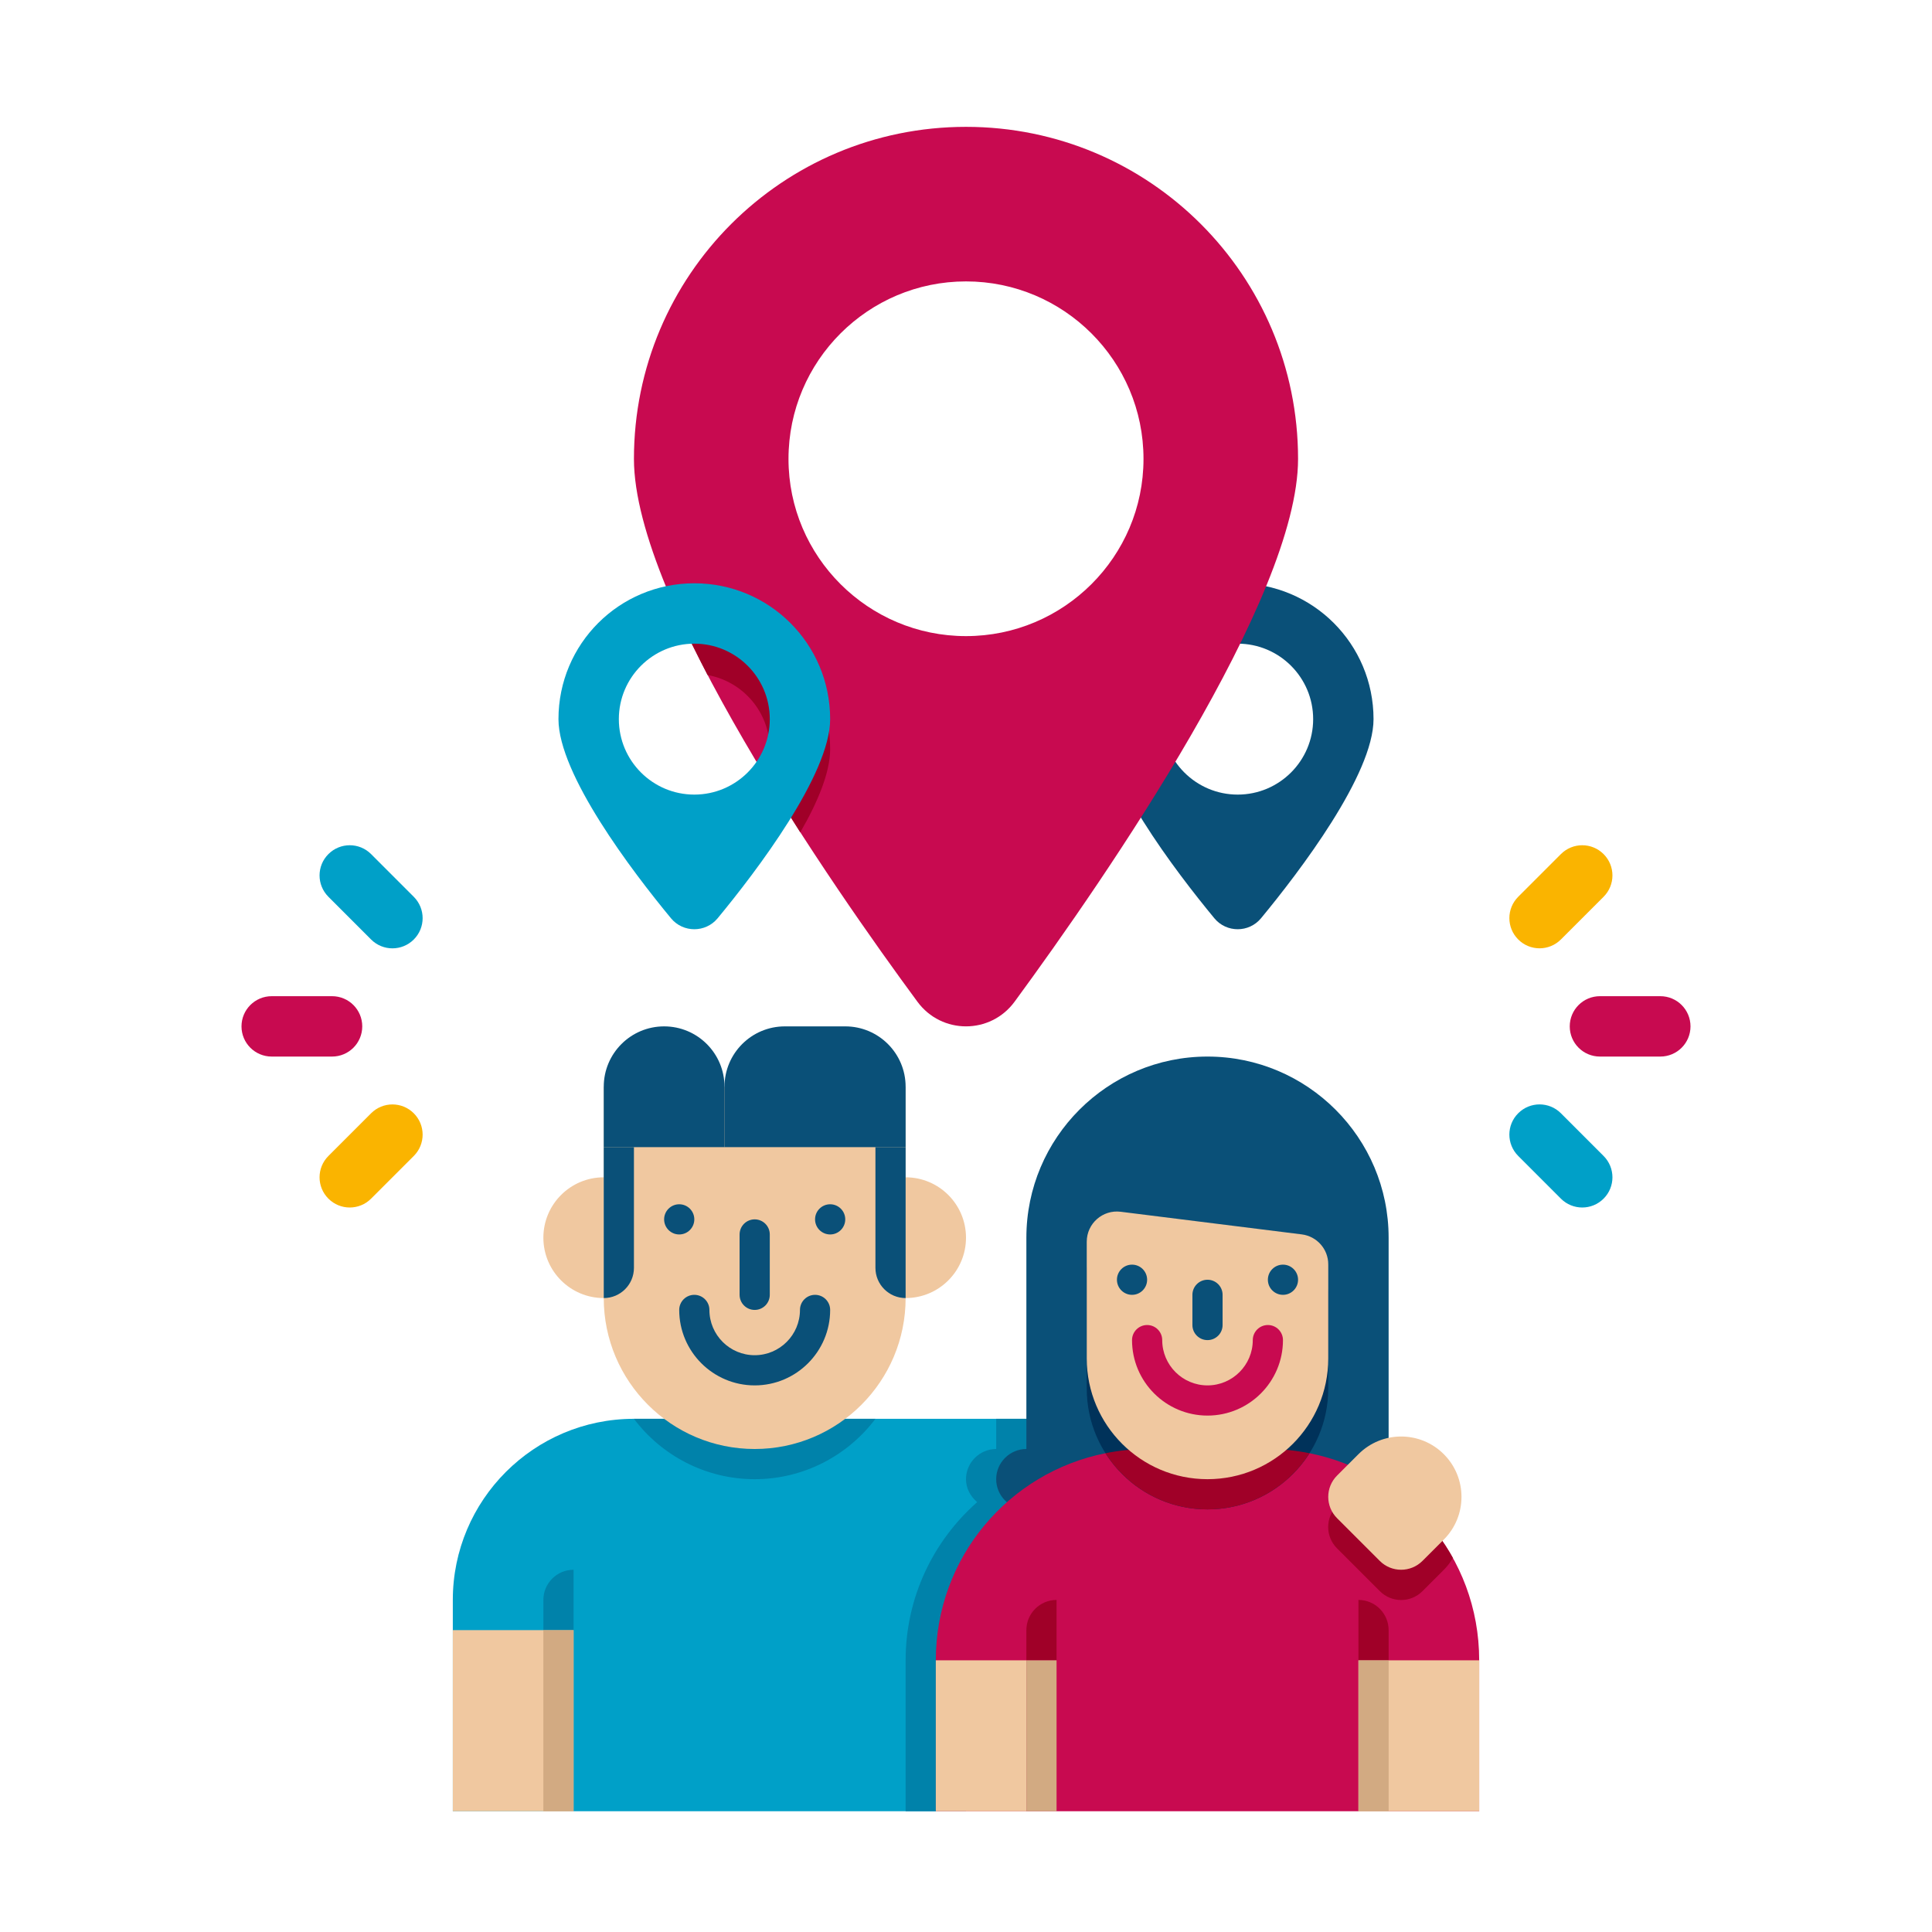
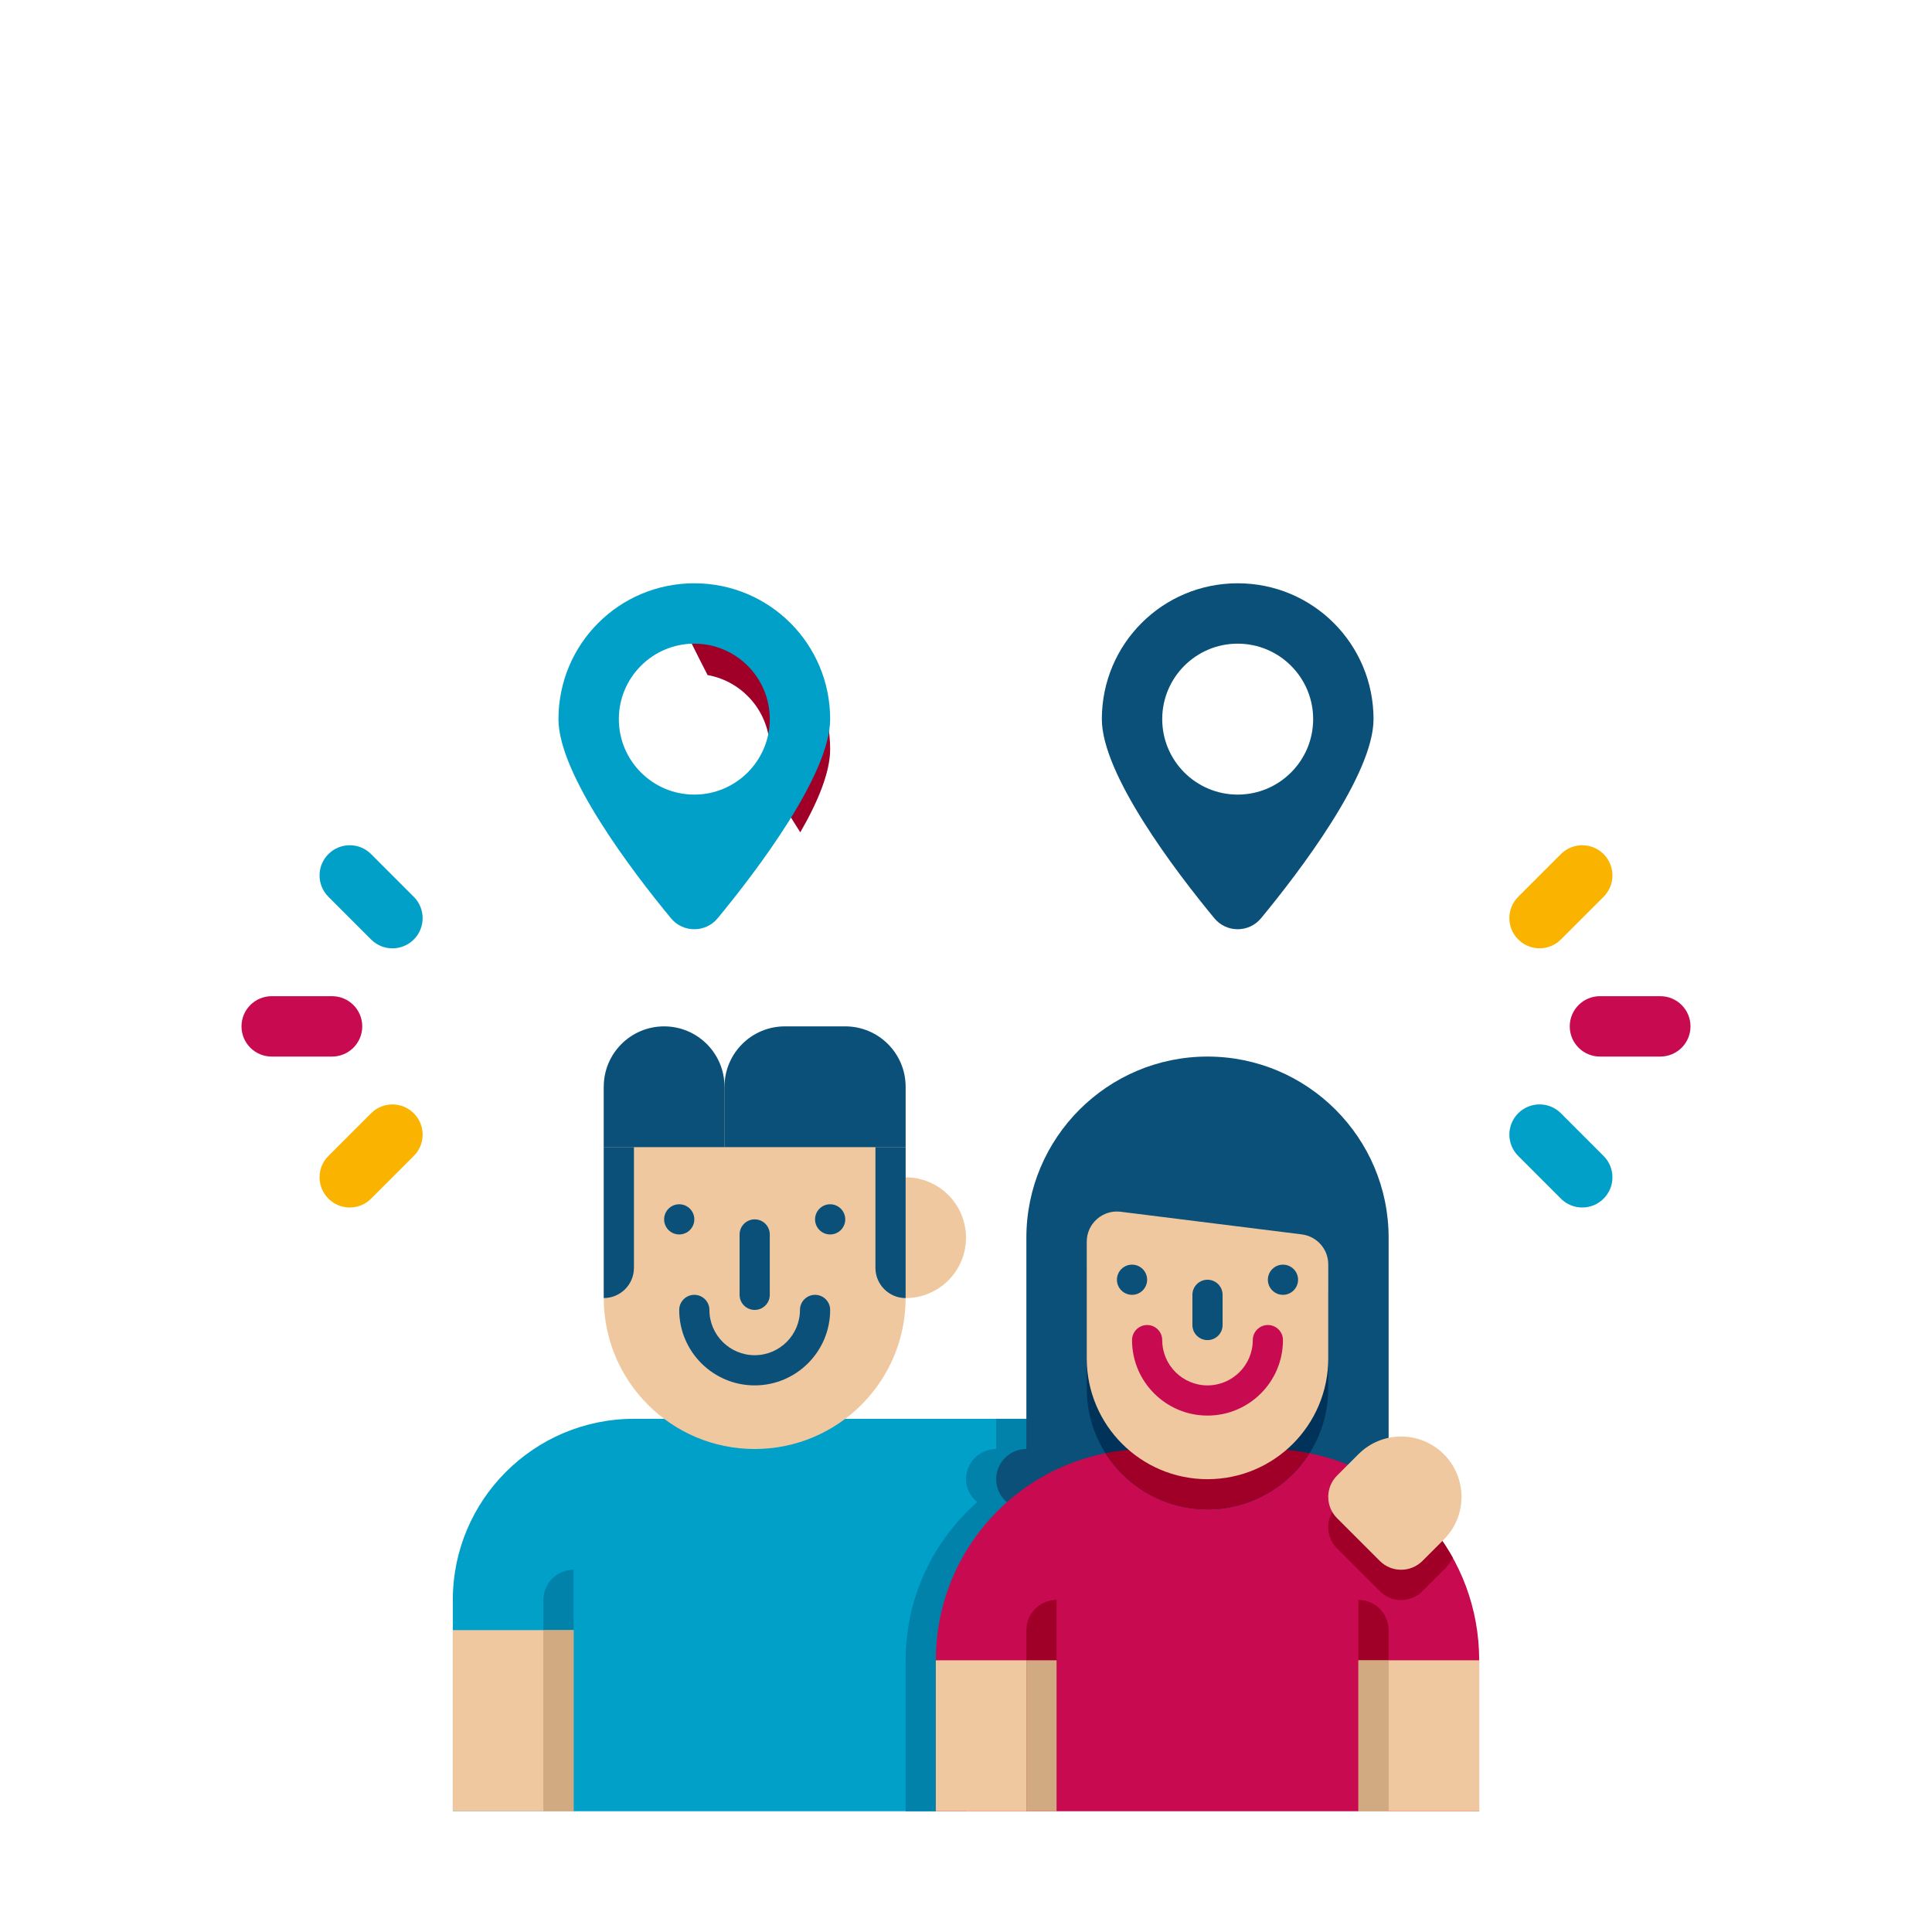
<svg xmlns="http://www.w3.org/2000/svg" version="1.1" id="Icons" x="0px" y="0px" viewBox="0 0 64 64" enable-background="new 0 0 64 64" xml:space="preserve">
  <g>
    <g>
      <path fill="#00A0C8" d="M35,47v5h-3v8H15v-7c0-3.31,2.69-6,6-6H35z" />
    </g>
    <g>
      <path fill="#0082AA" d="M35,47v5h-3v8h-2v-5c0-2.09,0.92-3.96,2.37-5.24C32.15,49.57,32,49.31,32,49c0-0.55,0.45-1,1-1v-1H35z" />
    </g>
    <g>
-       <path fill="#0082AA" d="M29,47c-0.91,1.21-2.37,2-4,2s-3.09-0.79-4-2H29z" />
-     </g>
+       </g>
    <g>
      <path fill="#F0C8A0" d="M25,48L25,48c-2.761,0-5-2.239-5-5v-7h10v7C30,45.761,27.761,48,25,48z" />
    </g>
    <g>
      <path fill="#F0C8A0" d="M30,39L30,39c1.105,0,2,0.895,2,2v0c0,1.105-0.895,2-2,2h0V39z" />
    </g>
    <g>
-       <path fill="#F0C8A0" d="M20,43L20,43c-1.105,0-2-0.895-2-2v0c0-1.105,0.895-2,2-2h0V43z" />
-     </g>
+       </g>
    <g>
      <circle fill="#0A5078" cx="22.5" cy="40.393" r="0.5" />
    </g>
    <g>
      <circle fill="#0A5078" cx="27.5" cy="40.393" r="0.5" />
    </g>
    <g>
      <path fill="#0A5078" d="M25,40.393c-0.276,0-0.5,0.224-0.5,0.5v2c0,0.276,0.224,0.5,0.5,0.5s0.5-0.224,0.5-0.5v-2    C25.5,40.617,25.276,40.393,25,40.393z" />
    </g>
    <g>
      <path fill="#0A5078" d="M25,45.893c-1.378,0-2.5-1.121-2.5-2.5c0-0.276,0.224-0.5,0.5-0.5s0.5,0.224,0.5,0.5    c0,0.827,0.673,1.5,1.5,1.5s1.5-0.673,1.5-1.5c0-0.276,0.224-0.5,0.5-0.5s0.5,0.224,0.5,0.5C27.5,44.772,26.379,45.893,25,45.893z    " />
    </g>
    <g>
      <path fill="#0A5078" d="M20,43L20,43v-5h1v4C21,42.552,20.552,43,20,43z" />
    </g>
    <g>
      <path fill="#0A5078" d="M30,43L30,43v-5h-1v4C29,42.552,29.448,43,30,43z" />
    </g>
    <g>
      <path fill="#0A5078" d="M24,38h-4v-2c0-1.105,0.895-2,2-2h0c1.105,0,2,0.895,2,2V38z" />
    </g>
    <g>
      <path fill="#0A5078" d="M30,38h-6v-2c0-1.105,0.895-2,2-2h2c1.105,0,2,0.895,2,2V38z" />
    </g>
    <g>
      <path fill="#0A5078" d="M47,49c0,0.55-0.45,1-1,1H34c-0.55,0-1-0.45-1-1s0.45-1,1-1v-7c0-3.31,2.69-6,6-6s6,2.69,6,6v7    C46.55,48,47,48.45,47,49z" />
    </g>
    <g>
      <path fill="#C80A50" d="M49,55v5H31v-5c0-3.4,2.41-6.22,5.62-6.86C37.06,48.05,37.53,48,38,48h4c0.47,0,0.94,0.05,1.38,0.14    C46.507,48.756,49,51.524,49,55z" />
    </g>
    <g>
      <path fill="#00325A" d="M40,50L40,50c-2.209,0-4-1.791-4-4v-3.867c0-0.601,0.527-1.067,1.124-0.992l6,0.75    c0.5,0.063,0.876,0.488,0.876,0.992V46C44,48.209,42.209,50,40,50z" />
    </g>
    <g>
      <path fill="#A00028" d="M48.13,51.61c-0.08,0.14-0.18,0.27-0.3,0.39l-0.71,0.71c-0.39,0.39-1.02,0.39-1.41,0l-1.42-1.42    c-0.39-0.39-0.39-1.02,0-1.41L45,49.17c0.12-0.12,0.24-0.22,0.38-0.29C46.54,49.51,47.49,50.46,48.13,51.61z" />
    </g>
    <g>
      <path fill="#A00028" d="M43.38,48.14C42.67,49.26,41.42,50,40,50s-2.67-0.74-3.38-1.86C37.06,48.05,37.53,48,38,48h4    C42.47,48,42.94,48.05,43.38,48.14z" />
    </g>
    <g>
      <path fill="#F0C8A0" d="M40,49L40,49c-2.209,0-4-1.791-4-4v-3.867c0-0.601,0.527-1.067,1.124-0.992l6,0.75    c0.5,0.063,0.876,0.488,0.876,0.992V45C44,47.209,42.209,49,40,49z" />
    </g>
    <g>
      <circle fill="#0A5078" cx="37.5" cy="42.393" r="0.5" />
    </g>
    <g>
      <circle fill="#0A5078" cx="42.5" cy="42.393" r="0.5" />
    </g>
    <g>
      <path fill="#0A5078" d="M40,42.393c-0.276,0-0.5,0.224-0.5,0.5v1c0,0.276,0.224,0.5,0.5,0.5s0.5-0.224,0.5-0.5v-1    C40.5,42.617,40.276,42.393,40,42.393z" />
    </g>
    <g>
      <path fill="#C80A50" d="M40,46.893c-1.378,0-2.5-1.121-2.5-2.5c0-0.276,0.224-0.5,0.5-0.5s0.5,0.224,0.5,0.5    c0,0.827,0.673,1.5,1.5,1.5s1.5-0.673,1.5-1.5c0-0.276,0.224-0.5,0.5-0.5s0.5,0.224,0.5,0.5C42.5,45.772,41.379,46.893,40,46.893z    " />
    </g>
    <g>
      <rect x="15" y="54" fill="#F0C8A0" width="4" height="6" />
    </g>
    <g>
      <path fill="#F0C8A0" d="M47.828,51l-0.707,0.707c-0.391,0.391-1.024,0.391-1.414,0l-1.414-1.414c-0.391-0.391-0.391-1.024,0-1.414    L45,48.172c0.781-0.781,2.047-0.781,2.828,0l0,0C48.609,48.953,48.609,50.219,47.828,51z" />
    </g>
    <g>
      <path fill="#0082AA" d="M18,54h1v-2l0,0c-0.552,0-1,0.448-1,1V54z" />
    </g>
    <g>
      <path fill="#A00028" d="M34,55h1v-2l0,0c-0.552,0-1,0.448-1,1V55z" />
    </g>
    <g>
      <rect x="18" y="54" fill="#D2AA82" width="1" height="6" />
    </g>
    <g>
      <rect x="31" y="55" fill="#F0C8A0" width="3" height="5" />
    </g>
    <g>
      <rect x="45" y="55" fill="#F0C8A0" width="4" height="5" />
    </g>
    <g>
      <rect x="34" y="55" fill="#D2AA82" width="1" height="5" />
    </g>
    <g>
      <path fill="#A00028" d="M46,55h-1v-2l0,0c0.552,0,1,0.448,1,1V55z" />
    </g>
    <g>
      <rect x="45" y="55" transform="matrix(-1 4.638411e-11 -4.638411e-11 -1 91 115)" fill="#D2AA82" width="1" height="5" />
    </g>
    <g>
      <g>
        <g>
          <path fill="#0A5078" d="M41,19.322c-2.49,0-4.5,2.01-4.5,4.5c0,1.83,2.44,5.04,3.73,6.6c0.4,0.48,1.14,0.48,1.54,0      c1.29-1.56,3.73-4.77,3.73-6.6C45.5,21.333,43.49,19.322,41,19.322z M41,26.322c-1.38,0-2.5-1.12-2.5-2.5s1.12-2.5,2.5-2.5      s2.5,1.12,2.5,2.5S42.38,26.322,41,26.322z" />
        </g>
      </g>
      <g>
        <g>
-           <path fill="#C80A50" d="M32,4.202c-6.08,0-11,4.92-11,11c0,4.709,6.605,14.204,9.39,17.98c0.8,1.09,2.42,1.09,3.22,0      c3.06-4.17,9.39-13.37,9.39-17.98C43,9.122,38.08,4.202,32,4.202z M32,21.072c-3.24,0-5.88-2.63-5.88-5.87      c0-3.25,2.64-5.88,5.88-5.88s5.88,2.63,5.88,5.88C37.88,18.442,35.24,21.072,32,21.072z" />
-         </g>
+           </g>
      </g>
      <g>
        <g>
          <path fill="#A00028" d="M23,20.322c-0.18,0-0.36,0.01-0.54,0.03c0.29,0.66,0.63,1.33,0.98,2.01c1.17,0.21,2.06,1.23,2.06,2.46      c0,0.31-0.05,0.6-0.16,0.87c0.39,0.64,0.78,1.27,1.17,1.88c0.58-1,0.99-1.99,0.99-2.75C27.5,22.333,25.49,20.322,23,20.322z" />
        </g>
      </g>
      <g>
        <path fill="#00A0C8" d="M23,19.322c-2.49,0-4.5,2.01-4.5,4.5c0,1.83,2.44,5.04,3.73,6.6c0.4,0.48,1.14,0.48,1.54,0     c1.29-1.56,3.73-4.77,3.73-6.6C27.5,21.333,25.49,19.322,23,19.322z M23,26.322c-1.38,0-2.5-1.12-2.5-2.5s1.12-2.5,2.5-2.5     s2.5,1.12,2.5,2.5S24.38,26.322,23,26.322z" />
      </g>
    </g>
    <g>
      <g>
        <g>
          <path fill="#C80A50" d="M55,35h-2c-0.553,0-1-0.448-1-1s0.447-1,1-1h2c0.553,0,1,0.448,1,1S55.553,35,55,35z" />
        </g>
      </g>
      <g>
        <g>
          <g>
            <path fill="#00A0C8" d="M51.707,39.707l-1.414-1.415c-0.391-0.391-0.391-1.024,0-1.414c0.391-0.391,1.023-0.391,1.414,0       l1.414,1.415c0.391,0.391,0.391,1.024,0,1.414C52.73,40.098,52.098,40.098,51.707,39.707z" />
          </g>
        </g>
      </g>
      <g>
        <g>
          <g>
            <path fill="#FAB400" d="M50.293,31.121c-0.391-0.391-0.391-1.023,0-1.414l1.414-1.414c0.391-0.391,1.023-0.391,1.414,0       s0.391,1.023,0,1.414l-1.414,1.414C51.316,31.512,50.684,31.512,50.293,31.121z" />
          </g>
        </g>
      </g>
    </g>
    <g>
      <g>
        <g>
          <path fill="#C80A50" d="M9,33h2c0.553,0,1,0.448,1,1s-0.447,1-1,1H9c-0.553,0-1-0.448-1-1S8.447,33,9,33z" />
        </g>
      </g>
      <g>
        <g>
          <g>
            <path fill="#00A0C8" d="M12.293,28.293l1.414,1.415c0.391,0.391,0.391,1.024,0,1.414c-0.391,0.391-1.023,0.391-1.414,0       l-1.414-1.415c-0.391-0.391-0.391-1.024,0-1.414C11.27,27.902,11.902,27.902,12.293,28.293z" />
          </g>
        </g>
      </g>
      <g>
        <g>
          <g>
            <path fill="#FAB400" d="M13.707,36.879c0.391,0.391,0.391,1.023,0,1.414l-1.414,1.414c-0.391,0.391-1.023,0.391-1.414,0       s-0.391-1.023,0-1.414l1.414-1.414C12.684,36.488,13.316,36.488,13.707,36.879z" />
          </g>
        </g>
      </g>
    </g>
  </g>
</svg>